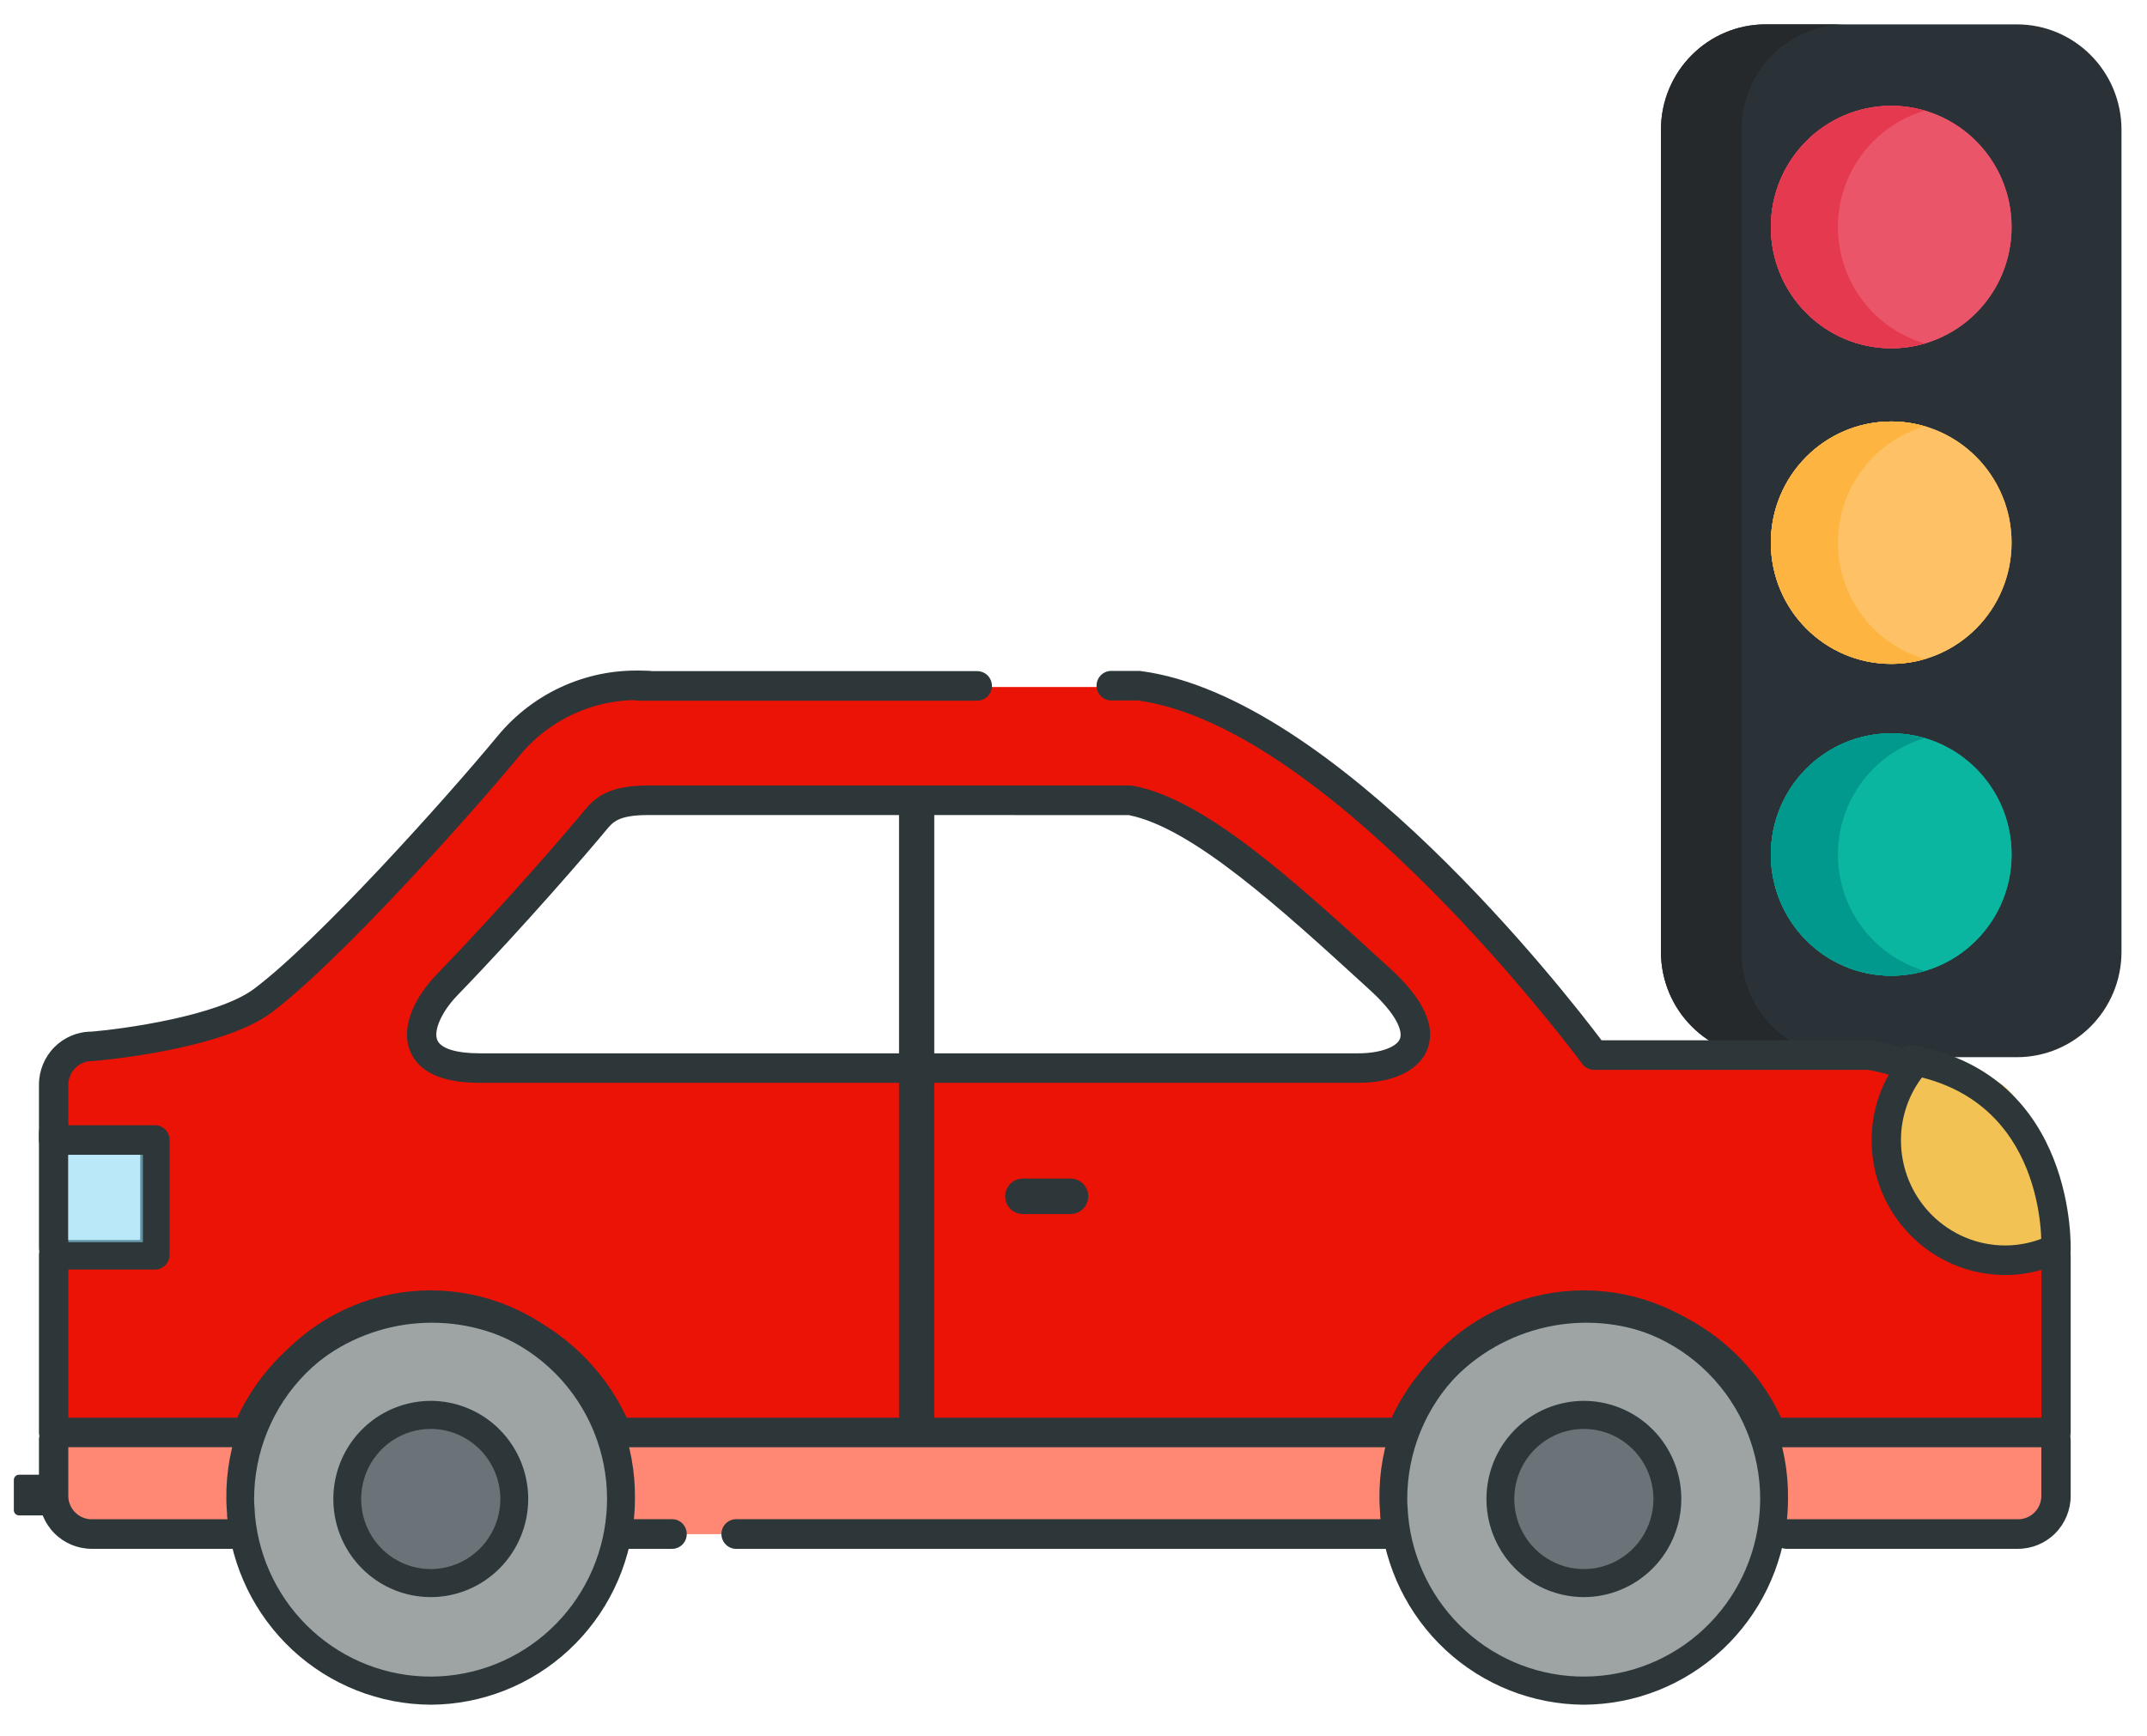
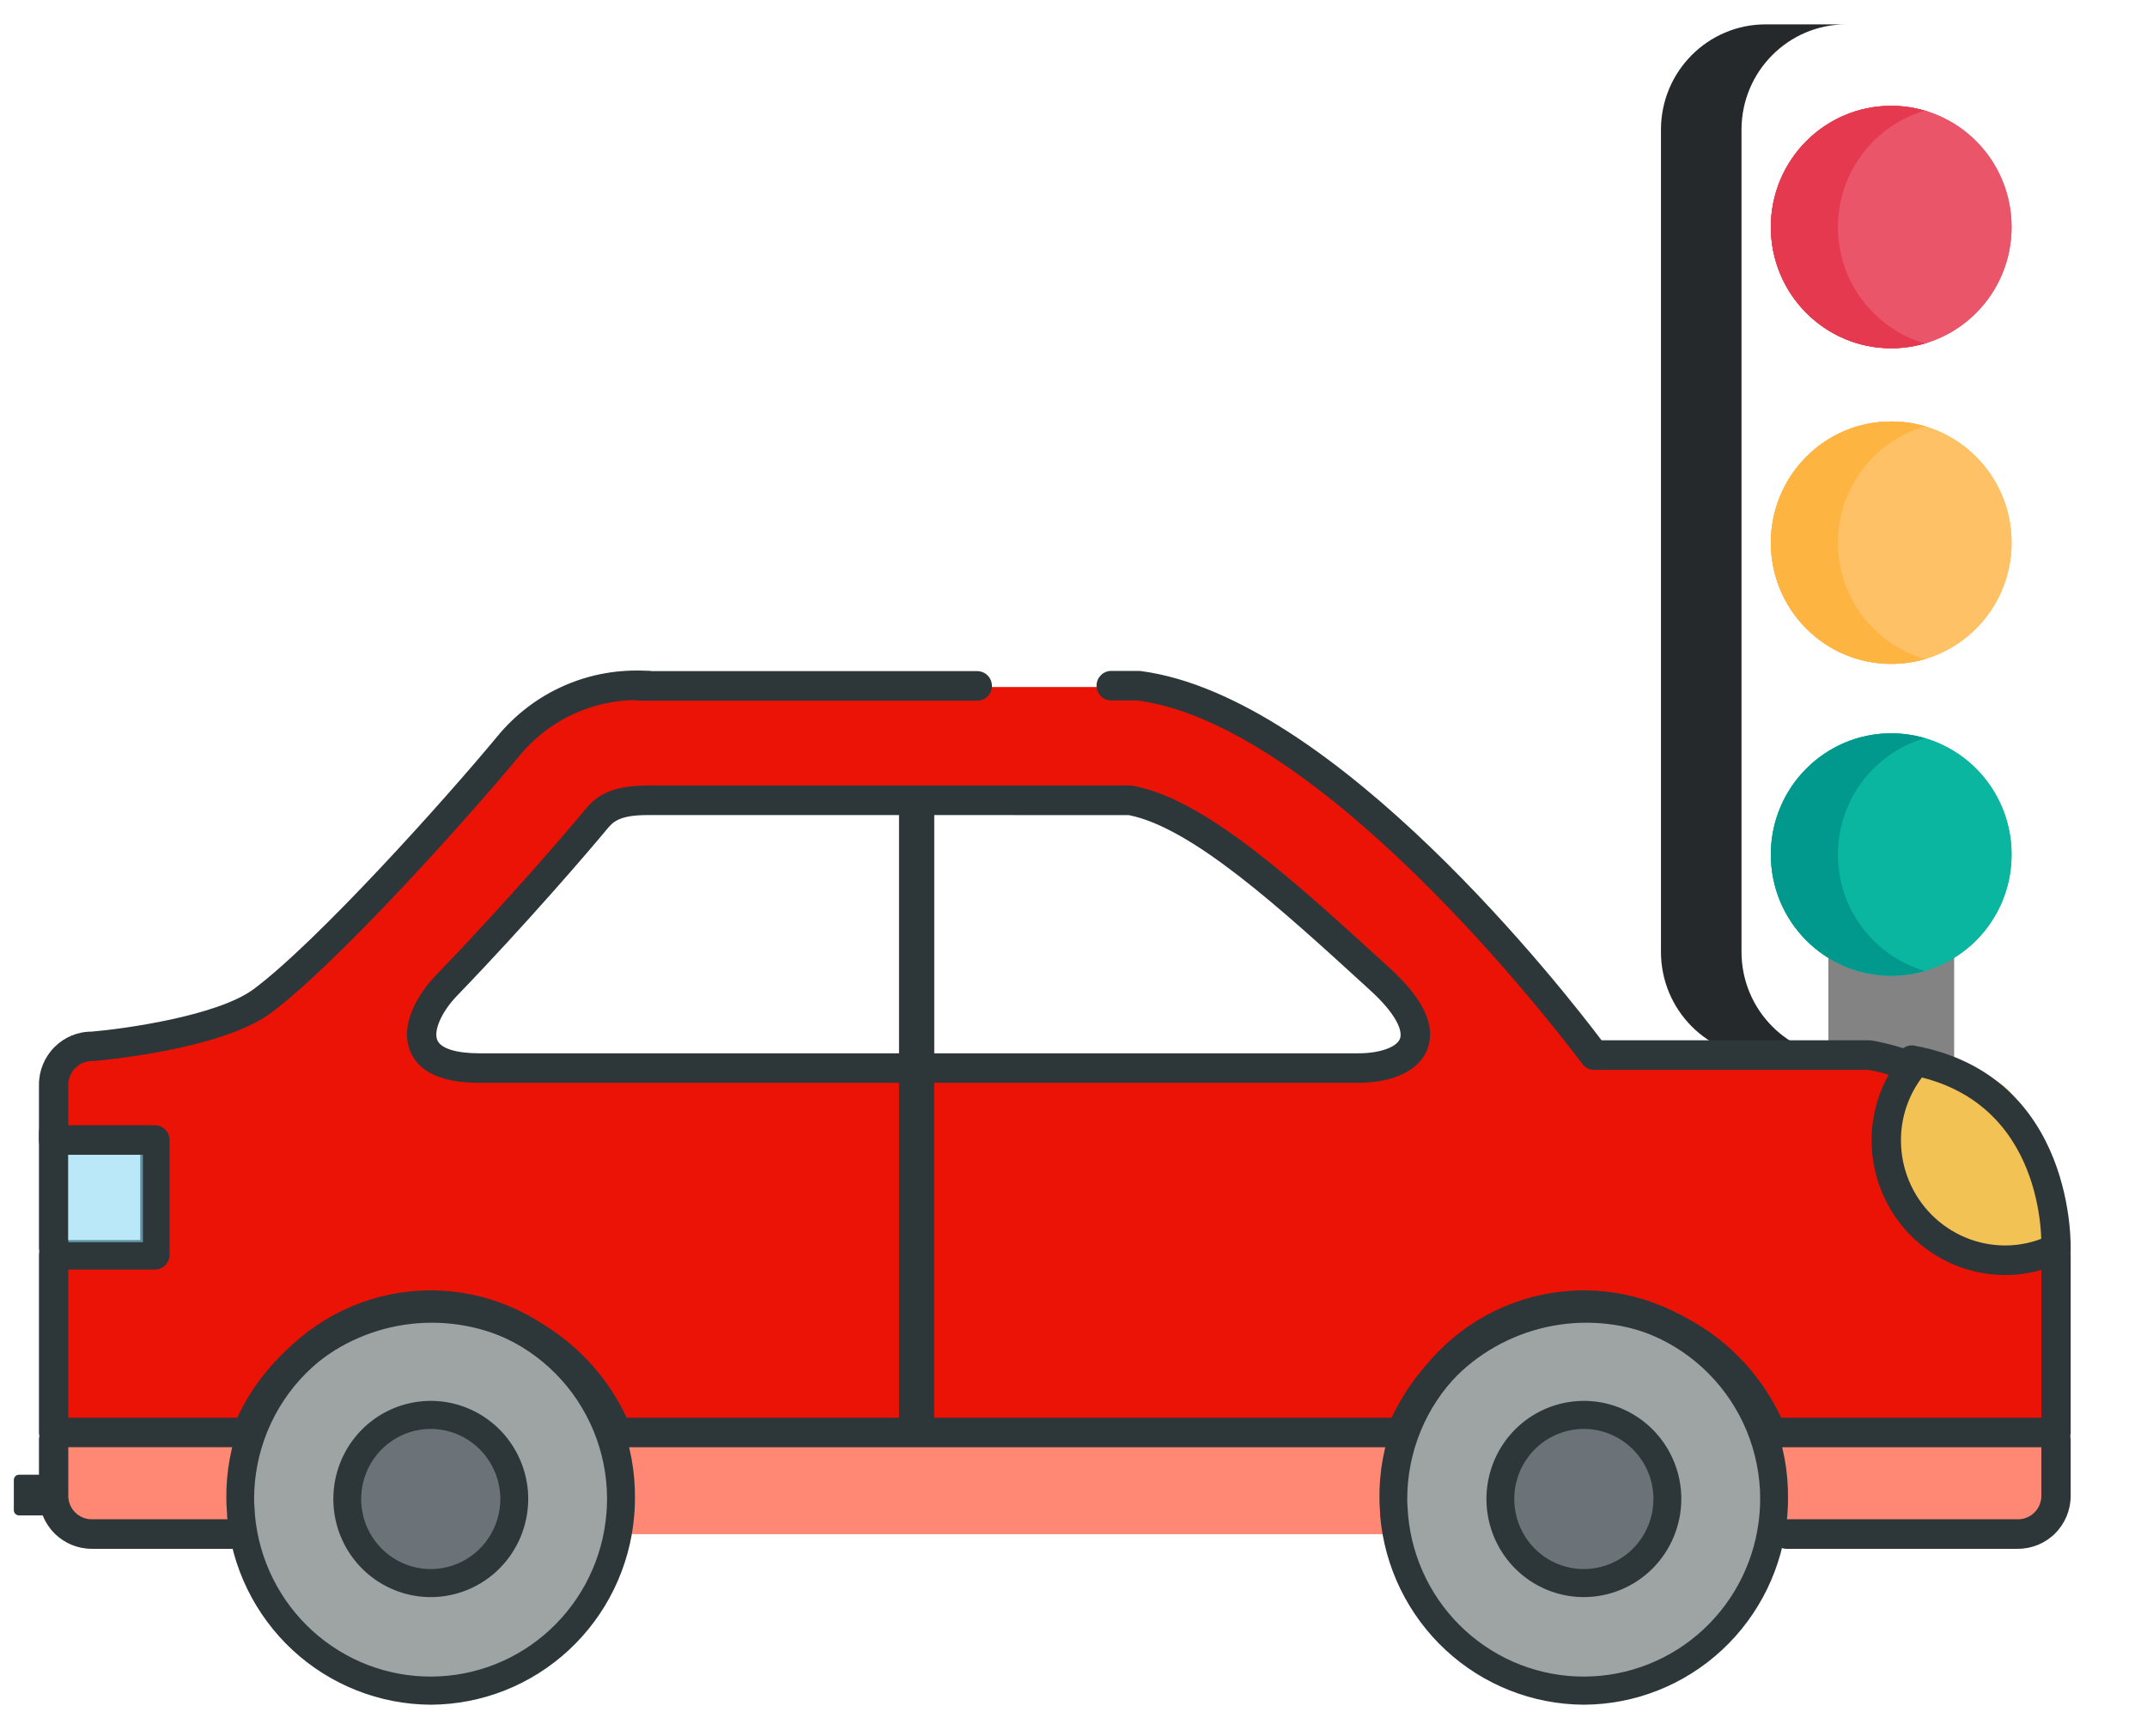
<svg xmlns="http://www.w3.org/2000/svg" width="68" height="55" viewBox="0 0 68 55" fill="none">
  <path d="M58.36 38.304H61.438C61.687 38.304 61.888 38.101 61.888 37.85V27.405C61.888 27.154 61.687 26.952 61.438 26.952H58.36C58.111 26.952 57.91 27.154 57.91 27.405V37.85C57.91 38.101 58.111 38.304 58.36 38.304Z" fill="#9C9C9C" />
  <path d="M58.36 26.952H61.438C61.687 26.952 61.888 27.154 61.888 27.405V35.634H57.91V27.405C57.91 27.154 58.111 26.952 58.36 26.952Z" fill="#838383" />
-   <path d="M55.921 33.493H63.877C65.708 33.493 67.192 31.998 67.192 30.154V4.111C67.192 2.267 65.708 0.772 63.877 0.772H55.921C54.09 0.772 52.606 2.267 52.606 4.111V30.154C52.606 31.998 54.09 33.493 55.921 33.493Z" fill="#2A3238" />
  <path d="M59.899 11.033C57.794 11.033 56.087 9.314 56.087 7.193C56.087 5.072 57.794 3.353 59.899 3.353C62.005 3.353 63.711 5.072 63.711 7.193C63.711 9.314 62.005 11.033 59.899 11.033Z" fill="#EB5569" />
  <path d="M59.899 21.032C57.794 21.032 56.087 19.313 56.087 17.192C56.087 15.072 57.794 13.353 59.899 13.353C62.005 13.353 63.711 15.072 63.711 17.192C63.711 19.313 62.005 21.032 59.899 21.032Z" fill="#FEC165" />
  <path d="M59.899 30.912C57.794 30.912 56.087 29.193 56.087 27.073C56.087 24.952 57.794 23.233 59.899 23.233C62.005 23.233 63.711 24.952 63.711 27.073C63.711 29.193 62.005 30.912 59.899 30.912Z" fill="#0AB69F" />
  <path d="M59.899 3.353C60.307 3.353 60.7 3.419 61.068 3.538C59.535 4.035 58.425 5.483 58.425 7.193C58.425 8.903 59.535 10.351 61.068 10.848C60.7 10.968 60.307 11.033 59.899 11.033C57.794 11.033 56.087 9.314 56.087 7.193C56.087 5.072 57.794 3.353 59.899 3.353Z" fill="#E53950" />
  <path d="M59.899 13.353C60.307 13.353 60.7 13.418 61.068 13.537C59.535 14.035 58.425 15.483 58.425 17.192C58.425 18.902 59.535 20.35 61.068 20.848C60.7 20.967 60.307 21.032 59.899 21.032C57.794 21.032 56.087 19.313 56.087 17.192C56.087 15.072 57.794 13.353 59.899 13.353Z" fill="#FDB441" />
-   <path d="M59.899 23.233C60.307 23.233 60.7 23.298 61.068 23.418C59.535 23.915 58.425 25.363 58.425 27.073C58.425 28.782 59.535 30.23 61.068 30.728C60.7 30.847 60.307 30.912 59.899 30.912C57.794 30.912 56.087 29.193 56.087 27.073C56.087 24.952 57.794 23.233 59.899 23.233Z" fill="#01998D" />
  <path d="M59.899 11.033C57.794 11.033 56.087 9.314 56.087 7.193C56.087 5.072 57.794 3.353 59.899 3.353C62.005 3.353 63.711 5.072 63.711 7.193C63.711 9.314 62.005 11.033 59.899 11.033Z" fill="#EB5569" />
  <path d="M59.899 21.032C57.794 21.032 56.087 19.313 56.087 17.192C56.087 15.072 57.794 13.353 59.899 13.353C62.005 13.353 63.711 15.072 63.711 17.192C63.711 19.313 62.005 21.032 59.899 21.032Z" fill="#FEC165" />
  <path d="M59.899 30.912C57.794 30.912 56.087 29.193 56.087 27.073C56.087 24.952 57.794 23.233 59.899 23.233C62.005 23.233 63.711 24.952 63.711 27.073C63.711 29.193 62.005 30.912 59.899 30.912Z" fill="#0AB69F" />
  <path d="M59.899 3.353C60.268 3.353 60.624 3.407 60.962 3.506C59.374 3.969 58.212 5.444 58.212 7.193C58.212 8.942 59.374 10.417 60.962 10.88C60.624 10.979 60.268 11.033 59.899 11.033C57.794 11.033 56.087 9.314 56.087 7.193C56.087 5.072 57.794 3.353 59.899 3.353Z" fill="#E53950" />
  <path d="M59.899 13.353C60.268 13.353 60.624 13.407 60.962 13.505C59.374 13.969 58.212 15.444 58.212 17.193C58.212 18.942 59.374 20.416 60.962 20.88C60.624 20.979 60.268 21.032 59.899 21.032C57.794 21.032 56.087 19.313 56.087 17.193C56.087 15.072 57.794 13.353 59.899 13.353Z" fill="#FDB441" />
  <path d="M59.899 23.233C60.268 23.233 60.624 23.287 60.962 23.385C59.374 23.849 58.212 25.324 58.212 27.073C58.212 28.822 59.374 30.297 60.962 30.76C60.624 30.859 60.268 30.912 59.899 30.912C57.794 30.912 56.087 29.193 56.087 27.073C56.087 24.952 57.794 23.233 59.899 23.233Z" fill="#01998D" />
  <path d="M55.921 0.772H58.471C56.641 0.772 55.157 2.267 55.157 4.111V30.154C55.157 31.998 56.641 33.493 58.471 33.493H58.896C58.896 33.493 58.896 33.493 58.897 33.493H55.921C54.09 33.493 52.606 31.998 52.606 30.154V4.111C52.606 2.267 54.09 0.772 55.921 0.772Z" fill="#25292B" />
  <path d="M60.989 33.675C60.989 33.675 58.717 35.91 59.453 37.338C60.19 38.766 60.992 40.152 62.475 40.259C63.527 40.233 64.539 39.845 65.343 39.16C65.343 39.16 64.661 35.096 63.317 34.305C62.629 33.848 61.812 33.627 60.989 33.675Z" fill="#F2C255" />
  <path d="M59.742 36.169C59.742 36.667 59.839 37.161 60.028 37.621C60.218 38.082 60.495 38.5 60.845 38.853C61.195 39.205 61.61 39.484 62.067 39.675C62.524 39.866 63.014 39.964 63.509 39.964C64.061 39.962 64.605 39.838 65.103 39.599C65.107 39.688 65.117 39.772 65.117 39.856V45.419H56.309L56.138 45.488C55.665 44.303 54.851 43.288 53.801 42.573C52.75 41.858 51.511 41.477 50.244 41.477C49.02 41.433 47.812 41.764 46.779 42.428C45.747 43.091 44.939 44.054 44.463 45.191L28.548 45.488H19.544C18.595 42.638 16.324 41.477 13.681 41.477C12.426 41.478 11.199 41.852 10.155 42.554C9.11 43.256 8.296 44.254 7.814 45.422H1.698V39.792H4.904V36.156H1.698V34.397C1.7 34.076 1.827 33.769 2.053 33.543C2.279 33.317 2.584 33.19 2.902 33.19C2.902 33.19 6.809 32.872 8.315 31.749C10.373 30.209 14.457 25.661 16.101 23.677C16.634 23.03 17.311 22.52 18.077 22.188C18.844 21.856 19.677 21.711 20.51 21.766H36.065C42.501 22.604 50.49 33.469 50.49 33.469H59.206C59.661 33.548 60.108 33.674 60.539 33.843C60.022 34.507 59.741 35.326 59.742 36.169ZM28.549 33.876H43.026C44.615 33.876 45.781 32.959 43.718 31.073C40.873 28.471 37.976 25.795 35.792 25.392H20.511C19.378 25.392 19.094 25.733 18.866 26.01C18.198 26.819 16.2 29.126 14.146 31.25C13.213 32.215 12.632 33.875 15.187 33.875L28.549 33.876Z" fill="#EB1305" />
  <path d="M56.308 45.408H65.116V47.176C65.116 47.335 65.084 47.493 65.023 47.639C64.963 47.786 64.874 47.919 64.763 48.032C64.651 48.144 64.518 48.233 64.372 48.293C64.226 48.353 64.07 48.384 63.912 48.384H56.568C56.572 48.315 56.577 48.252 56.582 48.187C56.586 48.079 56.591 47.972 56.591 47.859C56.592 47.041 56.438 46.231 56.136 45.471L56.308 45.408Z" fill="#FF8875" />
  <path d="M7.354 48.384H2.904C2.746 48.384 2.59 48.353 2.444 48.293C2.298 48.233 2.165 48.144 2.053 48.032C1.942 47.919 1.853 47.786 1.792 47.639C1.731 47.493 1.7 47.336 1.7 47.176V45.408H7.814C7.494 46.185 7.33 47.018 7.331 47.86C7.331 47.949 7.336 48.037 7.34 48.122C7.34 48.21 7.345 48.297 7.354 48.384Z" fill="#FF8875" />
  <path d="M43.973 48.599H20.061C20.027 48.465 20.013 48.327 20.019 48.189C20.024 48.081 20.029 47.974 20.029 47.862C20.03 47.02 19.866 46.187 19.545 45.41H44.378C44.058 46.187 43.893 47.02 43.894 47.862C43.894 47.951 43.899 48.039 43.904 48.124C43.908 48.285 43.932 48.444 43.973 48.599Z" fill="#FF8875" />
  <path d="M7.479 45.703H2.007V48.089H7.479V45.703Z" fill="#FF8875" />
  <path d="M65.118 45.761H56.248V48.147H65.118V45.761Z" fill="#FF8875" />
  <path d="M44.078 45.486H19.916V48.599H44.078V45.486Z" fill="#FF8875" />
  <path d="M29.59 25.331H28.474V45.359H29.59V25.331Z" fill="#2D373A" />
-   <path d="M33.908 37.339H32.394C32.086 37.339 31.836 37.59 31.836 37.901C31.836 38.211 32.086 38.462 32.394 38.462H33.908C34.217 38.462 34.467 38.211 34.467 37.901C34.467 37.59 34.217 37.339 33.908 37.339Z" fill="#2D373A" />
  <path d="M1.699 40.006C1.576 40.006 1.458 39.957 1.371 39.869C1.284 39.781 1.234 39.662 1.234 39.538V35.901C1.232 35.839 1.243 35.776 1.265 35.717C1.287 35.658 1.321 35.604 1.364 35.559C1.407 35.514 1.459 35.477 1.517 35.453C1.575 35.428 1.636 35.415 1.699 35.415C1.761 35.415 1.823 35.428 1.881 35.453C1.938 35.477 1.991 35.514 2.034 35.559C2.077 35.604 2.111 35.658 2.133 35.717C2.156 35.776 2.166 35.839 2.163 35.901V39.538C2.163 39.662 2.114 39.781 2.027 39.869C1.94 39.956 1.822 40.006 1.699 40.006Z" fill="#2D373A" />
  <path d="M65.118 40.071H65.096C64.972 40.065 64.857 40.01 64.774 39.919C64.691 39.827 64.648 39.706 64.653 39.582C64.662 39.388 64.813 34.836 60.459 34.047C60.34 34.023 60.235 33.952 60.166 33.851C60.098 33.75 60.072 33.626 60.093 33.505C60.115 33.385 60.182 33.277 60.282 33.206C60.381 33.135 60.503 33.106 60.623 33.126C65.787 34.062 65.584 39.571 65.582 39.627C65.576 39.746 65.524 39.859 65.438 39.942C65.352 40.025 65.237 40.071 65.118 40.071Z" fill="#2D373A" />
  <path opacity="0.46" d="M13.778 50.144C15.233 50.144 16.413 48.956 16.413 47.49C16.413 46.024 15.233 44.835 13.778 44.835C12.322 44.835 11.142 46.024 11.142 47.49C11.142 48.956 12.322 50.144 13.778 50.144Z" fill="#324050" />
  <path opacity="0.46" d="M50.161 50.144C51.616 50.144 52.796 48.956 52.796 47.49C52.796 46.024 51.616 44.835 50.161 44.835C48.705 44.835 47.525 46.024 47.525 47.49C47.525 48.956 48.705 50.144 50.161 50.144Z" fill="#324050" />
  <path d="M63.914 49.068H56.569C56.449 49.063 56.336 49.012 56.253 48.925C56.169 48.838 56.123 48.721 56.123 48.6C56.123 48.479 56.169 48.363 56.253 48.276C56.336 48.188 56.449 48.137 56.569 48.132H63.914C64.11 48.133 64.297 48.055 64.436 47.917C64.574 47.778 64.653 47.59 64.654 47.393V45.624C64.654 45.5 64.703 45.381 64.79 45.293C64.877 45.205 64.995 45.156 65.118 45.156C65.242 45.156 65.36 45.205 65.447 45.293C65.534 45.381 65.583 45.5 65.583 45.624V47.393C65.582 47.838 65.405 48.264 65.093 48.578C64.78 48.892 64.356 49.068 63.914 49.068Z" fill="#2D373A" />
  <path d="M7.354 49.068H2.903C2.462 49.068 2.038 48.892 1.725 48.578C1.412 48.264 1.236 47.838 1.234 47.393V45.623C1.232 45.56 1.243 45.498 1.265 45.439C1.287 45.38 1.321 45.326 1.364 45.281C1.407 45.236 1.459 45.2 1.517 45.175C1.575 45.15 1.636 45.137 1.699 45.137C1.761 45.137 1.823 45.15 1.881 45.175C1.938 45.2 1.991 45.236 2.034 45.281C2.077 45.326 2.111 45.38 2.133 45.439C2.156 45.498 2.166 45.56 2.163 45.623V47.393C2.164 47.59 2.243 47.778 2.382 47.916C2.52 48.055 2.708 48.132 2.903 48.132H7.354C7.474 48.136 7.588 48.188 7.671 48.275C7.754 48.362 7.801 48.479 7.801 48.6C7.801 48.721 7.754 48.837 7.671 48.924C7.588 49.011 7.474 49.063 7.354 49.067V49.068Z" fill="#2D373A" />
-   <path d="M21.284 49.07H19.861C19.737 49.07 19.618 49.02 19.53 48.932C19.443 48.844 19.394 48.724 19.394 48.599C19.394 48.474 19.443 48.355 19.53 48.266C19.618 48.178 19.737 48.129 19.861 48.129H21.284C21.408 48.129 21.527 48.178 21.615 48.266C21.702 48.355 21.751 48.474 21.751 48.599C21.751 48.724 21.702 48.844 21.615 48.932C21.527 49.02 21.408 49.07 21.284 49.07Z" fill="#2D373A" />
-   <path d="M44.081 49.07H23.317C23.193 49.07 23.074 49.02 22.986 48.932C22.898 48.844 22.849 48.724 22.849 48.599C22.849 48.474 22.898 48.355 22.986 48.266C23.074 48.178 23.193 48.129 23.317 48.129H44.081C44.205 48.129 44.324 48.178 44.411 48.266C44.499 48.355 44.548 48.474 44.548 48.599C44.548 48.724 44.499 48.844 44.411 48.932C44.324 49.02 44.205 49.07 44.081 49.07Z" fill="#2D373A" />
  <path opacity="0.46" d="M13.652 53.492C17.013 53.492 19.737 50.748 19.737 47.364C19.737 43.979 17.013 41.235 13.652 41.235C10.292 41.235 7.568 43.979 7.568 47.364C7.568 50.748 10.292 53.492 13.652 53.492Z" fill="#2D373A" />
  <path d="M13.641 54.007C12.019 53.999 10.459 53.381 9.265 52.275C8.072 51.168 7.333 49.653 7.192 48.025C7.19 48.007 7.19 47.988 7.192 47.969C7.186 47.901 7.182 47.833 7.179 47.765C7.173 47.677 7.169 47.585 7.169 47.492C7.157 46.628 7.315 45.77 7.635 44.969C7.954 44.167 8.429 43.438 9.031 42.822C9.633 42.207 10.35 41.719 11.142 41.385C11.933 41.052 12.782 40.88 13.639 40.88C14.497 40.88 15.346 41.052 16.137 41.385C16.929 41.719 17.646 42.207 18.248 42.822C18.85 43.438 19.325 44.167 19.644 44.969C19.964 45.77 20.122 46.628 20.11 47.492C20.11 47.596 20.106 47.697 20.102 47.795L20.087 48.02C19.949 49.649 19.211 51.166 18.018 52.274C16.825 53.382 15.264 54 13.641 54.007ZM8.076 48.013C8.206 49.414 8.853 50.715 9.888 51.659C10.923 52.604 12.271 53.124 13.668 53.116C15.065 53.109 16.408 52.575 17.433 51.619C18.458 50.664 19.091 49.356 19.206 47.955L19.219 47.772C19.223 47.67 19.227 47.583 19.227 47.492C19.227 45.999 18.638 44.568 17.59 43.512C16.541 42.456 15.12 41.863 13.637 41.863C12.155 41.863 10.733 42.456 9.685 43.512C8.637 44.568 8.048 45.999 8.048 47.492C8.048 47.568 8.052 47.642 8.057 47.714C8.061 47.795 8.065 47.871 8.072 47.942C8.075 47.966 8.077 47.989 8.076 48.013ZM13.641 50.598C13.03 50.597 12.434 50.415 11.927 50.073C11.42 49.731 11.024 49.245 10.791 48.677C10.558 48.109 10.498 47.484 10.617 46.881C10.737 46.278 11.031 45.725 11.463 45.29C11.895 44.856 12.445 44.56 13.044 44.441C13.642 44.321 14.263 44.383 14.826 44.619C15.39 44.855 15.872 45.253 16.21 45.765C16.549 46.276 16.73 46.877 16.73 47.492C16.728 48.316 16.402 49.106 15.823 49.688C15.244 50.271 14.459 50.598 13.641 50.598ZM13.641 45.27C13.205 45.27 12.779 45.401 12.417 45.645C12.055 45.889 11.773 46.236 11.606 46.641C11.44 47.047 11.396 47.493 11.481 47.923C11.566 48.354 11.776 48.749 12.084 49.059C12.392 49.37 12.785 49.581 13.212 49.667C13.64 49.753 14.083 49.709 14.485 49.541C14.888 49.373 15.232 49.089 15.474 48.724C15.717 48.36 15.846 47.931 15.847 47.492C15.846 46.903 15.613 46.338 15.2 45.922C14.786 45.505 14.226 45.271 13.641 45.27Z" fill="#2D373A" />
  <path opacity="0.46" d="M50.163 53.492C53.523 53.492 56.247 50.748 56.247 47.364C56.247 43.979 53.523 41.235 50.163 41.235C46.802 41.235 44.078 43.979 44.078 47.364C44.078 50.748 46.802 53.492 50.163 53.492Z" fill="#2D373A" />
  <path d="M50.162 54.007C48.54 53.999 46.98 53.382 45.787 52.275C44.594 51.169 43.854 49.653 43.713 48.026C43.712 48.007 43.712 47.988 43.713 47.969C43.708 47.907 43.704 47.843 43.701 47.779C43.695 47.679 43.69 47.586 43.69 47.492C43.678 46.628 43.836 45.77 44.155 44.969C44.475 44.167 44.949 43.438 45.551 42.822C46.153 42.207 46.871 41.719 47.662 41.385C48.453 41.052 49.302 40.88 50.16 40.88C51.018 40.88 51.867 41.052 52.658 41.385C53.449 41.719 54.166 42.207 54.769 42.822C55.37 43.438 55.845 44.167 56.165 44.969C56.484 45.77 56.643 46.628 56.63 47.492C56.63 47.596 56.626 47.697 56.622 47.795L56.608 48.02C56.47 49.649 55.732 51.166 54.539 52.274C53.346 53.382 51.785 54 50.162 54.007ZM44.598 48.013C44.728 49.414 45.374 50.715 46.409 51.659C47.444 52.604 48.793 53.124 50.189 53.116C51.586 53.109 52.929 52.575 53.954 51.619C54.98 50.664 55.612 49.356 55.728 47.955L55.741 47.772C55.745 47.67 55.749 47.583 55.749 47.492C55.749 45.999 55.16 44.568 54.111 43.512C53.063 42.456 51.642 41.863 50.159 41.863C48.677 41.863 47.255 42.456 46.207 43.512C45.159 44.568 44.57 45.999 44.57 47.492C44.57 47.568 44.57 47.642 44.578 47.714C44.582 47.804 44.586 47.875 44.593 47.943C44.597 47.966 44.598 47.99 44.598 48.013ZM50.162 50.598C49.552 50.597 48.955 50.415 48.448 50.073C47.941 49.731 47.546 49.245 47.313 48.677C47.08 48.109 47.019 47.484 47.139 46.881C47.258 46.278 47.552 45.725 47.984 45.29C48.416 44.856 48.966 44.56 49.565 44.441C50.163 44.321 50.784 44.383 51.348 44.619C51.912 44.855 52.393 45.253 52.732 45.765C53.071 46.276 53.251 46.877 53.251 47.492C53.249 48.316 52.923 49.106 52.344 49.688C51.765 50.27 50.98 50.598 50.162 50.598ZM50.162 45.27C49.726 45.27 49.3 45.401 48.938 45.645C48.576 45.889 48.294 46.236 48.127 46.641C47.961 47.047 47.918 47.493 48.003 47.923C48.088 48.354 48.298 48.749 48.606 49.059C48.914 49.37 49.306 49.581 49.733 49.667C50.161 49.753 50.604 49.709 51.007 49.541C51.409 49.373 51.753 49.089 51.996 48.724C52.238 48.36 52.368 47.931 52.368 47.492C52.368 46.903 52.135 46.338 51.721 45.921C51.308 45.505 50.747 45.27 50.162 45.27Z" fill="#2D373A" />
  <path d="M56.136 45.916C56.043 45.916 55.953 45.888 55.876 45.835C55.799 45.783 55.74 45.709 55.705 45.622C55.269 44.529 54.52 43.593 53.553 42.931C52.586 42.269 51.445 41.912 50.276 41.905C49.106 41.899 47.962 42.243 46.987 42.894C46.013 43.546 45.254 44.474 44.806 45.562C44.77 45.647 44.711 45.72 44.635 45.771C44.559 45.823 44.469 45.85 44.377 45.85H19.544C19.452 45.85 19.362 45.823 19.286 45.771C19.21 45.72 19.15 45.647 19.115 45.561C18.669 44.479 17.915 43.554 16.947 42.903C15.979 42.252 14.842 41.905 13.679 41.905C12.515 41.905 11.378 42.252 10.41 42.903C9.443 43.554 8.688 44.479 8.242 45.561C8.207 45.647 8.148 45.719 8.071 45.771C7.995 45.822 7.905 45.849 7.814 45.849H1.699C1.638 45.849 1.577 45.837 1.521 45.814C1.465 45.79 1.413 45.756 1.37 45.712C1.327 45.669 1.293 45.617 1.27 45.56C1.246 45.504 1.234 45.443 1.234 45.381V39.754C1.234 39.629 1.283 39.51 1.37 39.422C1.458 39.335 1.576 39.285 1.699 39.285H4.441V36.585H1.699C1.638 36.585 1.577 36.573 1.521 36.55C1.465 36.526 1.413 36.492 1.37 36.448C1.327 36.405 1.293 36.353 1.27 36.296C1.246 36.239 1.234 36.179 1.234 36.117V34.358C1.235 33.913 1.412 33.487 1.725 33.173C2.038 32.859 2.461 32.682 2.903 32.683C3.916 32.598 6.892 32.188 8.039 31.333C10.047 29.832 14.049 25.384 15.745 23.337C16.319 22.635 17.05 22.08 17.879 21.718C18.707 21.356 19.609 21.198 20.511 21.255C20.573 21.253 20.635 21.263 20.694 21.286C20.752 21.308 20.806 21.342 20.851 21.386C20.896 21.43 20.932 21.482 20.956 21.54C20.981 21.598 20.993 21.66 20.993 21.723C20.993 21.786 20.981 21.849 20.956 21.907C20.932 21.964 20.896 22.017 20.851 22.061C20.806 22.104 20.752 22.138 20.694 22.161C20.635 22.183 20.573 22.193 20.511 22.191C19.746 22.138 18.98 22.268 18.275 22.572C17.571 22.876 16.948 23.343 16.458 23.937C14.738 26.013 10.664 30.535 8.593 32.084C6.999 33.274 3.105 33.603 2.941 33.616C2.842 33.612 2.743 33.629 2.65 33.664C2.556 33.7 2.471 33.754 2.399 33.823C2.326 33.892 2.268 33.974 2.228 34.066C2.188 34.158 2.166 34.257 2.164 34.357V35.648H4.906C5.03 35.648 5.148 35.698 5.235 35.785C5.322 35.873 5.371 35.992 5.371 36.116V39.753C5.371 39.877 5.322 39.996 5.235 40.084C5.148 40.172 5.03 40.221 4.906 40.221H2.164V44.914H7.513C8.063 43.734 8.935 42.737 10.027 42.039C11.12 41.34 12.387 40.969 13.68 40.969C14.974 40.969 16.241 41.34 17.333 42.039C18.425 42.737 19.298 43.734 19.848 44.914H44.076C44.627 43.734 45.499 42.737 46.591 42.038C47.684 41.34 48.951 40.969 50.245 40.969C51.539 40.969 52.806 41.34 53.898 42.038C54.99 42.737 55.863 43.734 56.413 44.914H64.654V40.231C64.282 40.339 63.897 40.394 63.511 40.394C62.389 40.393 61.313 39.944 60.519 39.144C59.726 38.345 59.279 37.262 59.278 36.131C59.276 35.401 59.463 34.683 59.82 34.048C59.606 33.984 59.389 33.933 59.169 33.894H50.488C50.416 33.894 50.344 33.877 50.279 33.844C50.214 33.811 50.158 33.764 50.114 33.705C50.036 33.598 42.191 23.023 36.032 22.191H35.176C35.056 22.186 34.943 22.135 34.86 22.048C34.776 21.961 34.73 21.844 34.73 21.723C34.73 21.602 34.776 21.486 34.86 21.399C34.943 21.311 35.056 21.26 35.176 21.255H36.067C36.087 21.255 36.108 21.256 36.127 21.259C42.284 22.061 49.587 31.449 50.725 32.958H59.208C59.234 32.958 59.26 32.96 59.285 32.965C59.772 33.049 60.249 33.183 60.708 33.364C60.776 33.39 60.837 33.432 60.886 33.486C60.934 33.54 60.97 33.605 60.989 33.675C61.009 33.746 61.012 33.82 60.998 33.892C60.983 33.963 60.953 34.031 60.908 34.088C60.452 34.67 60.205 35.39 60.207 36.131C60.208 37.013 60.556 37.858 61.175 38.482C61.795 39.106 62.634 39.457 63.51 39.458C63.993 39.457 64.47 39.348 64.906 39.138C64.975 39.105 65.051 39.09 65.128 39.094C65.204 39.098 65.278 39.12 65.344 39.16C65.409 39.2 65.464 39.255 65.503 39.321C65.542 39.388 65.564 39.462 65.568 39.539L65.574 39.627C65.579 39.691 65.583 39.755 65.583 39.818V45.382C65.583 45.506 65.534 45.625 65.447 45.713C65.36 45.801 65.242 45.85 65.118 45.85H56.395L56.303 45.885C56.249 45.905 56.193 45.916 56.136 45.916ZM43.025 34.305H15.19C14.009 34.305 13.271 33.972 12.995 33.313C12.656 32.5 13.198 31.526 13.817 30.886C15.997 28.63 17.988 26.308 18.513 25.672C18.841 25.274 19.266 24.885 20.514 24.885H35.795C35.823 24.885 35.852 24.888 35.879 24.893C38.151 25.312 40.929 27.851 43.87 30.538L44.034 30.687C45.092 31.655 45.488 32.515 45.208 33.242C44.949 33.908 44.135 34.305 43.025 34.305ZM20.511 25.822C19.594 25.822 19.406 26.051 19.223 26.271C18.692 26.914 16.68 29.262 14.481 31.54C13.994 32.041 13.723 32.648 13.85 32.951C13.961 33.218 14.45 33.37 15.189 33.37H43.027C43.695 33.37 44.235 33.179 44.34 32.907C44.432 32.666 44.235 32.139 43.407 31.383L43.244 31.233C40.547 28.768 37.756 26.221 35.75 25.823L20.511 25.822Z" fill="#2D373A" />
  <path d="M30.934 22.198H20.224C20.104 22.193 19.991 22.142 19.908 22.055C19.824 21.967 19.778 21.851 19.778 21.73C19.778 21.609 19.824 21.493 19.908 21.405C19.991 21.318 20.104 21.267 20.224 21.262H30.934C30.996 21.26 31.059 21.27 31.117 21.293C31.176 21.315 31.229 21.349 31.274 21.393C31.319 21.436 31.355 21.489 31.379 21.547C31.404 21.605 31.417 21.667 31.417 21.73C31.417 21.793 31.404 21.855 31.379 21.913C31.355 21.971 31.319 22.024 31.274 22.067C31.229 22.111 31.176 22.145 31.117 22.167C31.059 22.19 30.996 22.2 30.934 22.198Z" fill="#2D373A" />
  <path d="M2.031 48.01H0.594C0.55 48.007 0.509 47.987 0.48 47.954C0.451 47.922 0.436 47.878 0.438 47.834V46.896C0.436 46.852 0.451 46.809 0.48 46.776C0.509 46.743 0.55 46.723 0.594 46.721H2.031" fill="#2D373A" />
  <path opacity="0.57" d="M4.526 36.585H2.164V39.356H4.526V36.585Z" fill="#88D6F2" />
</svg>